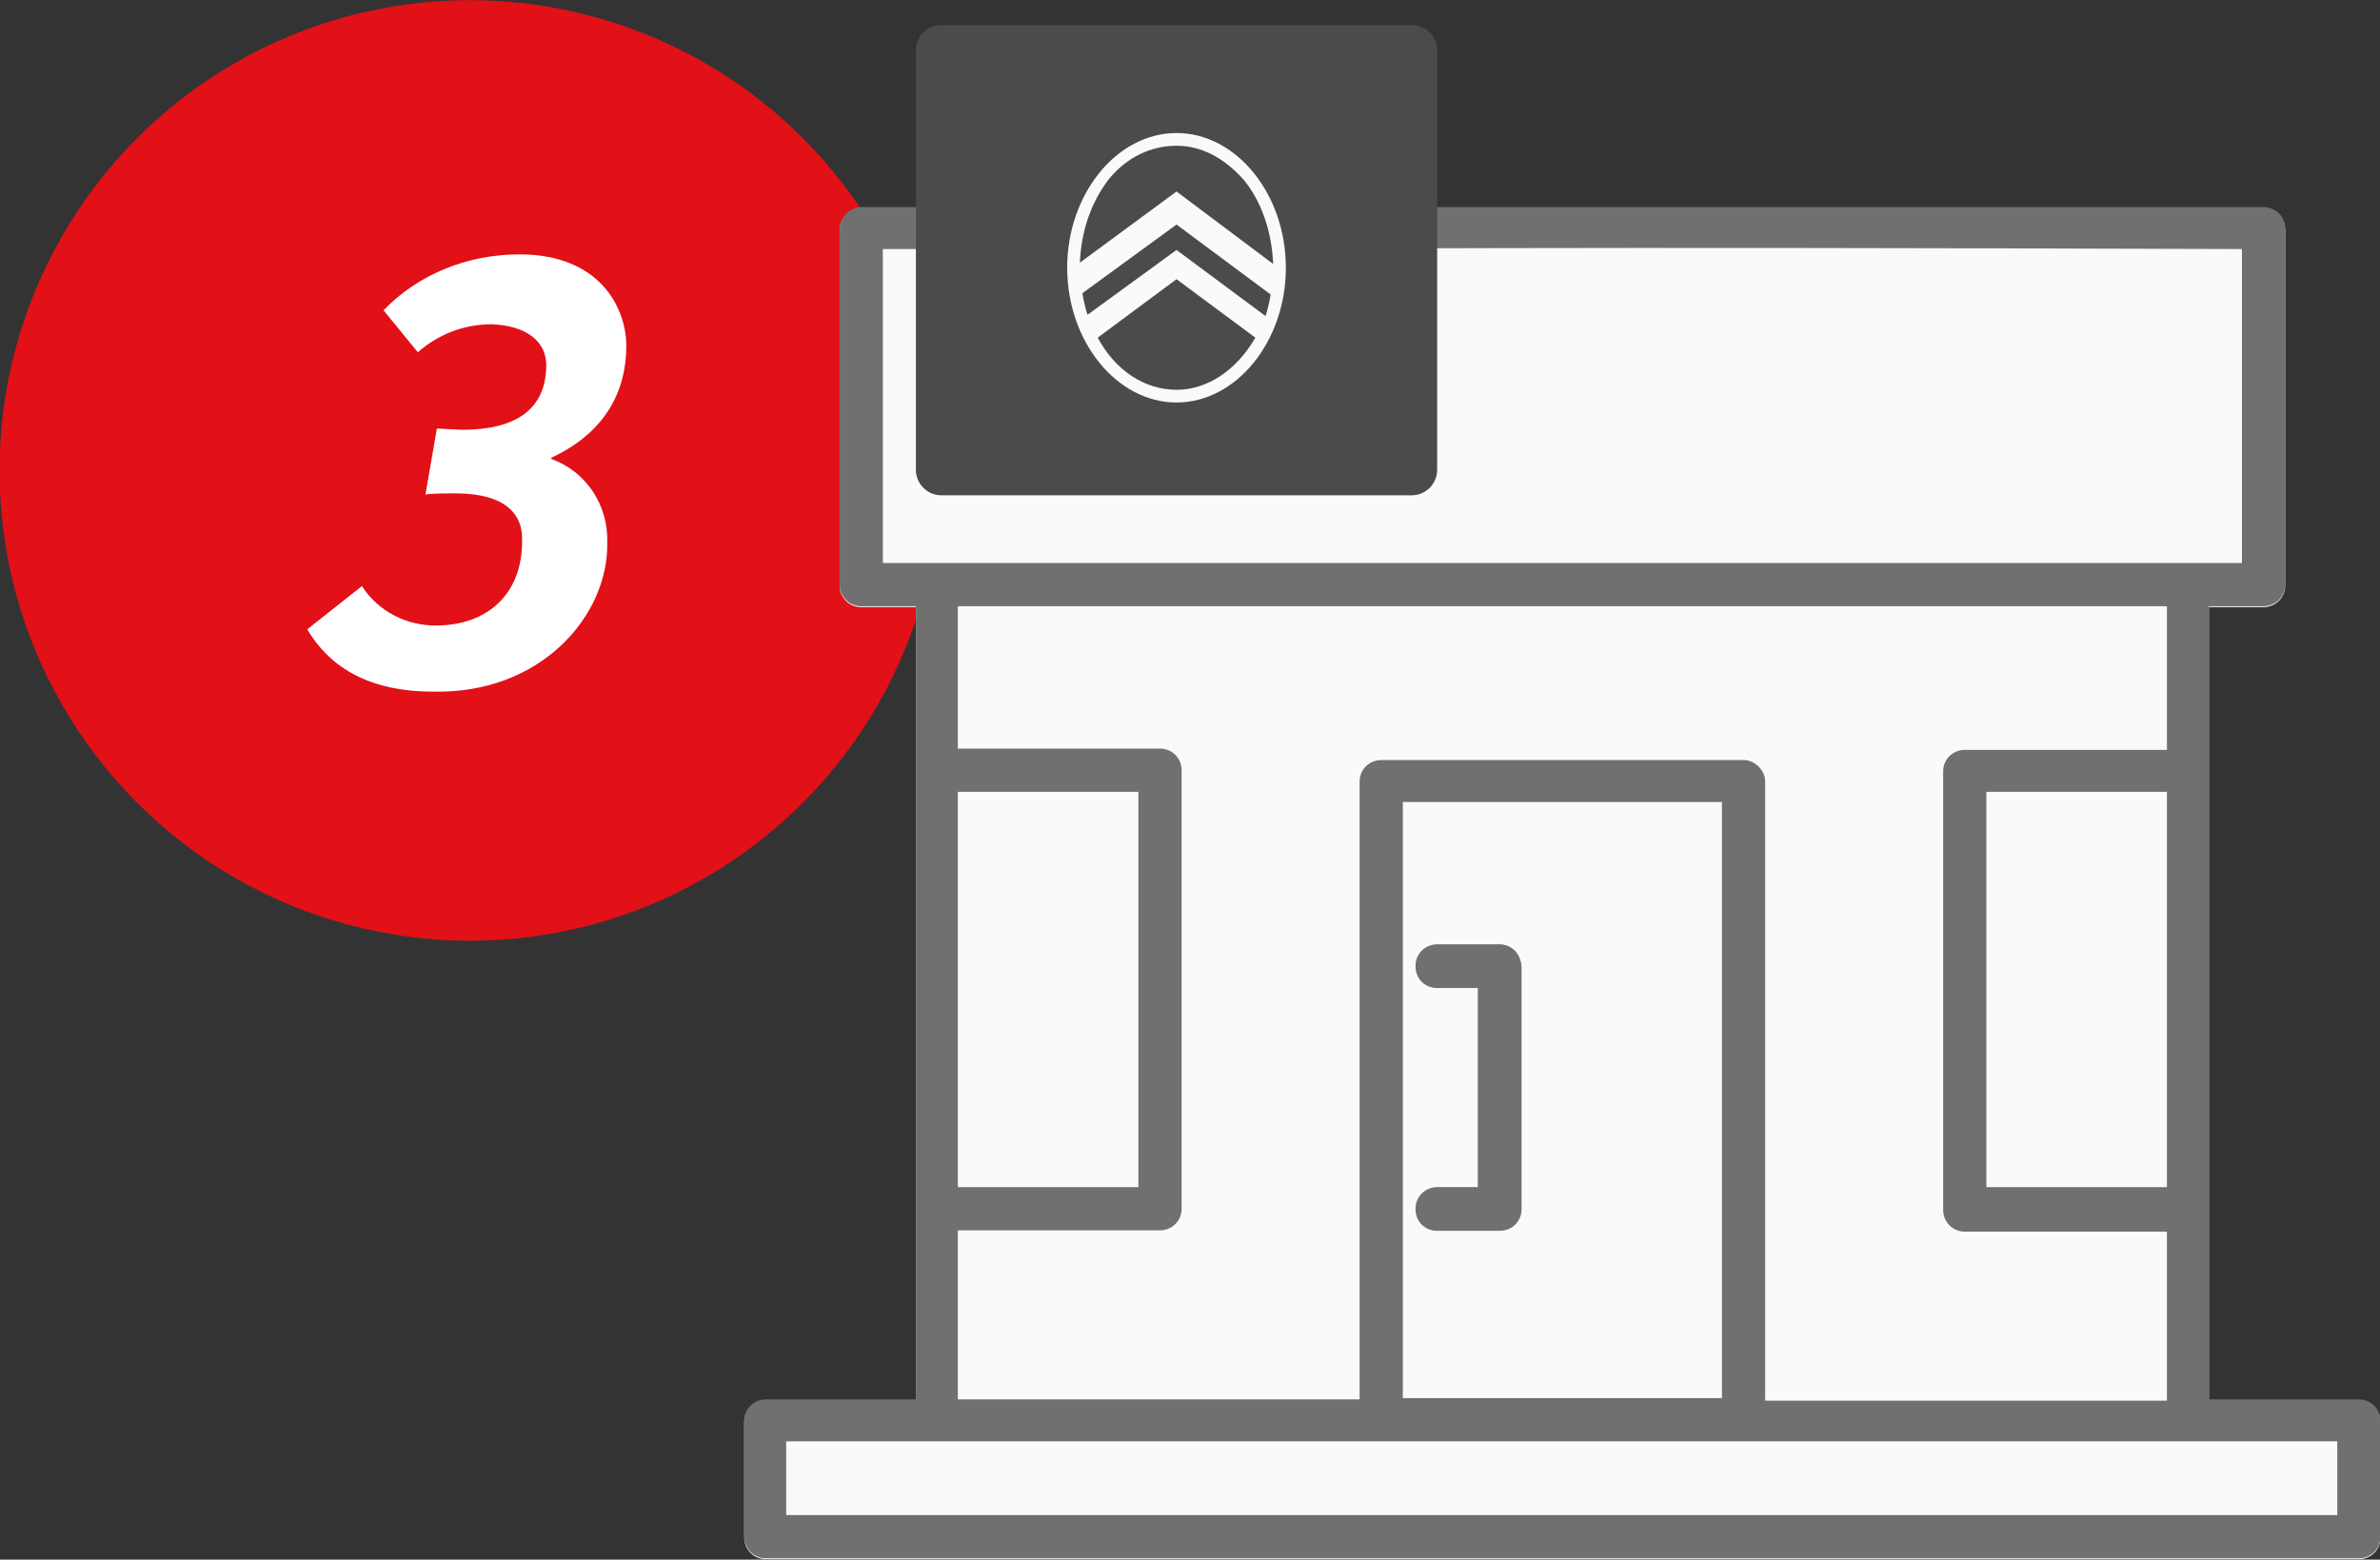
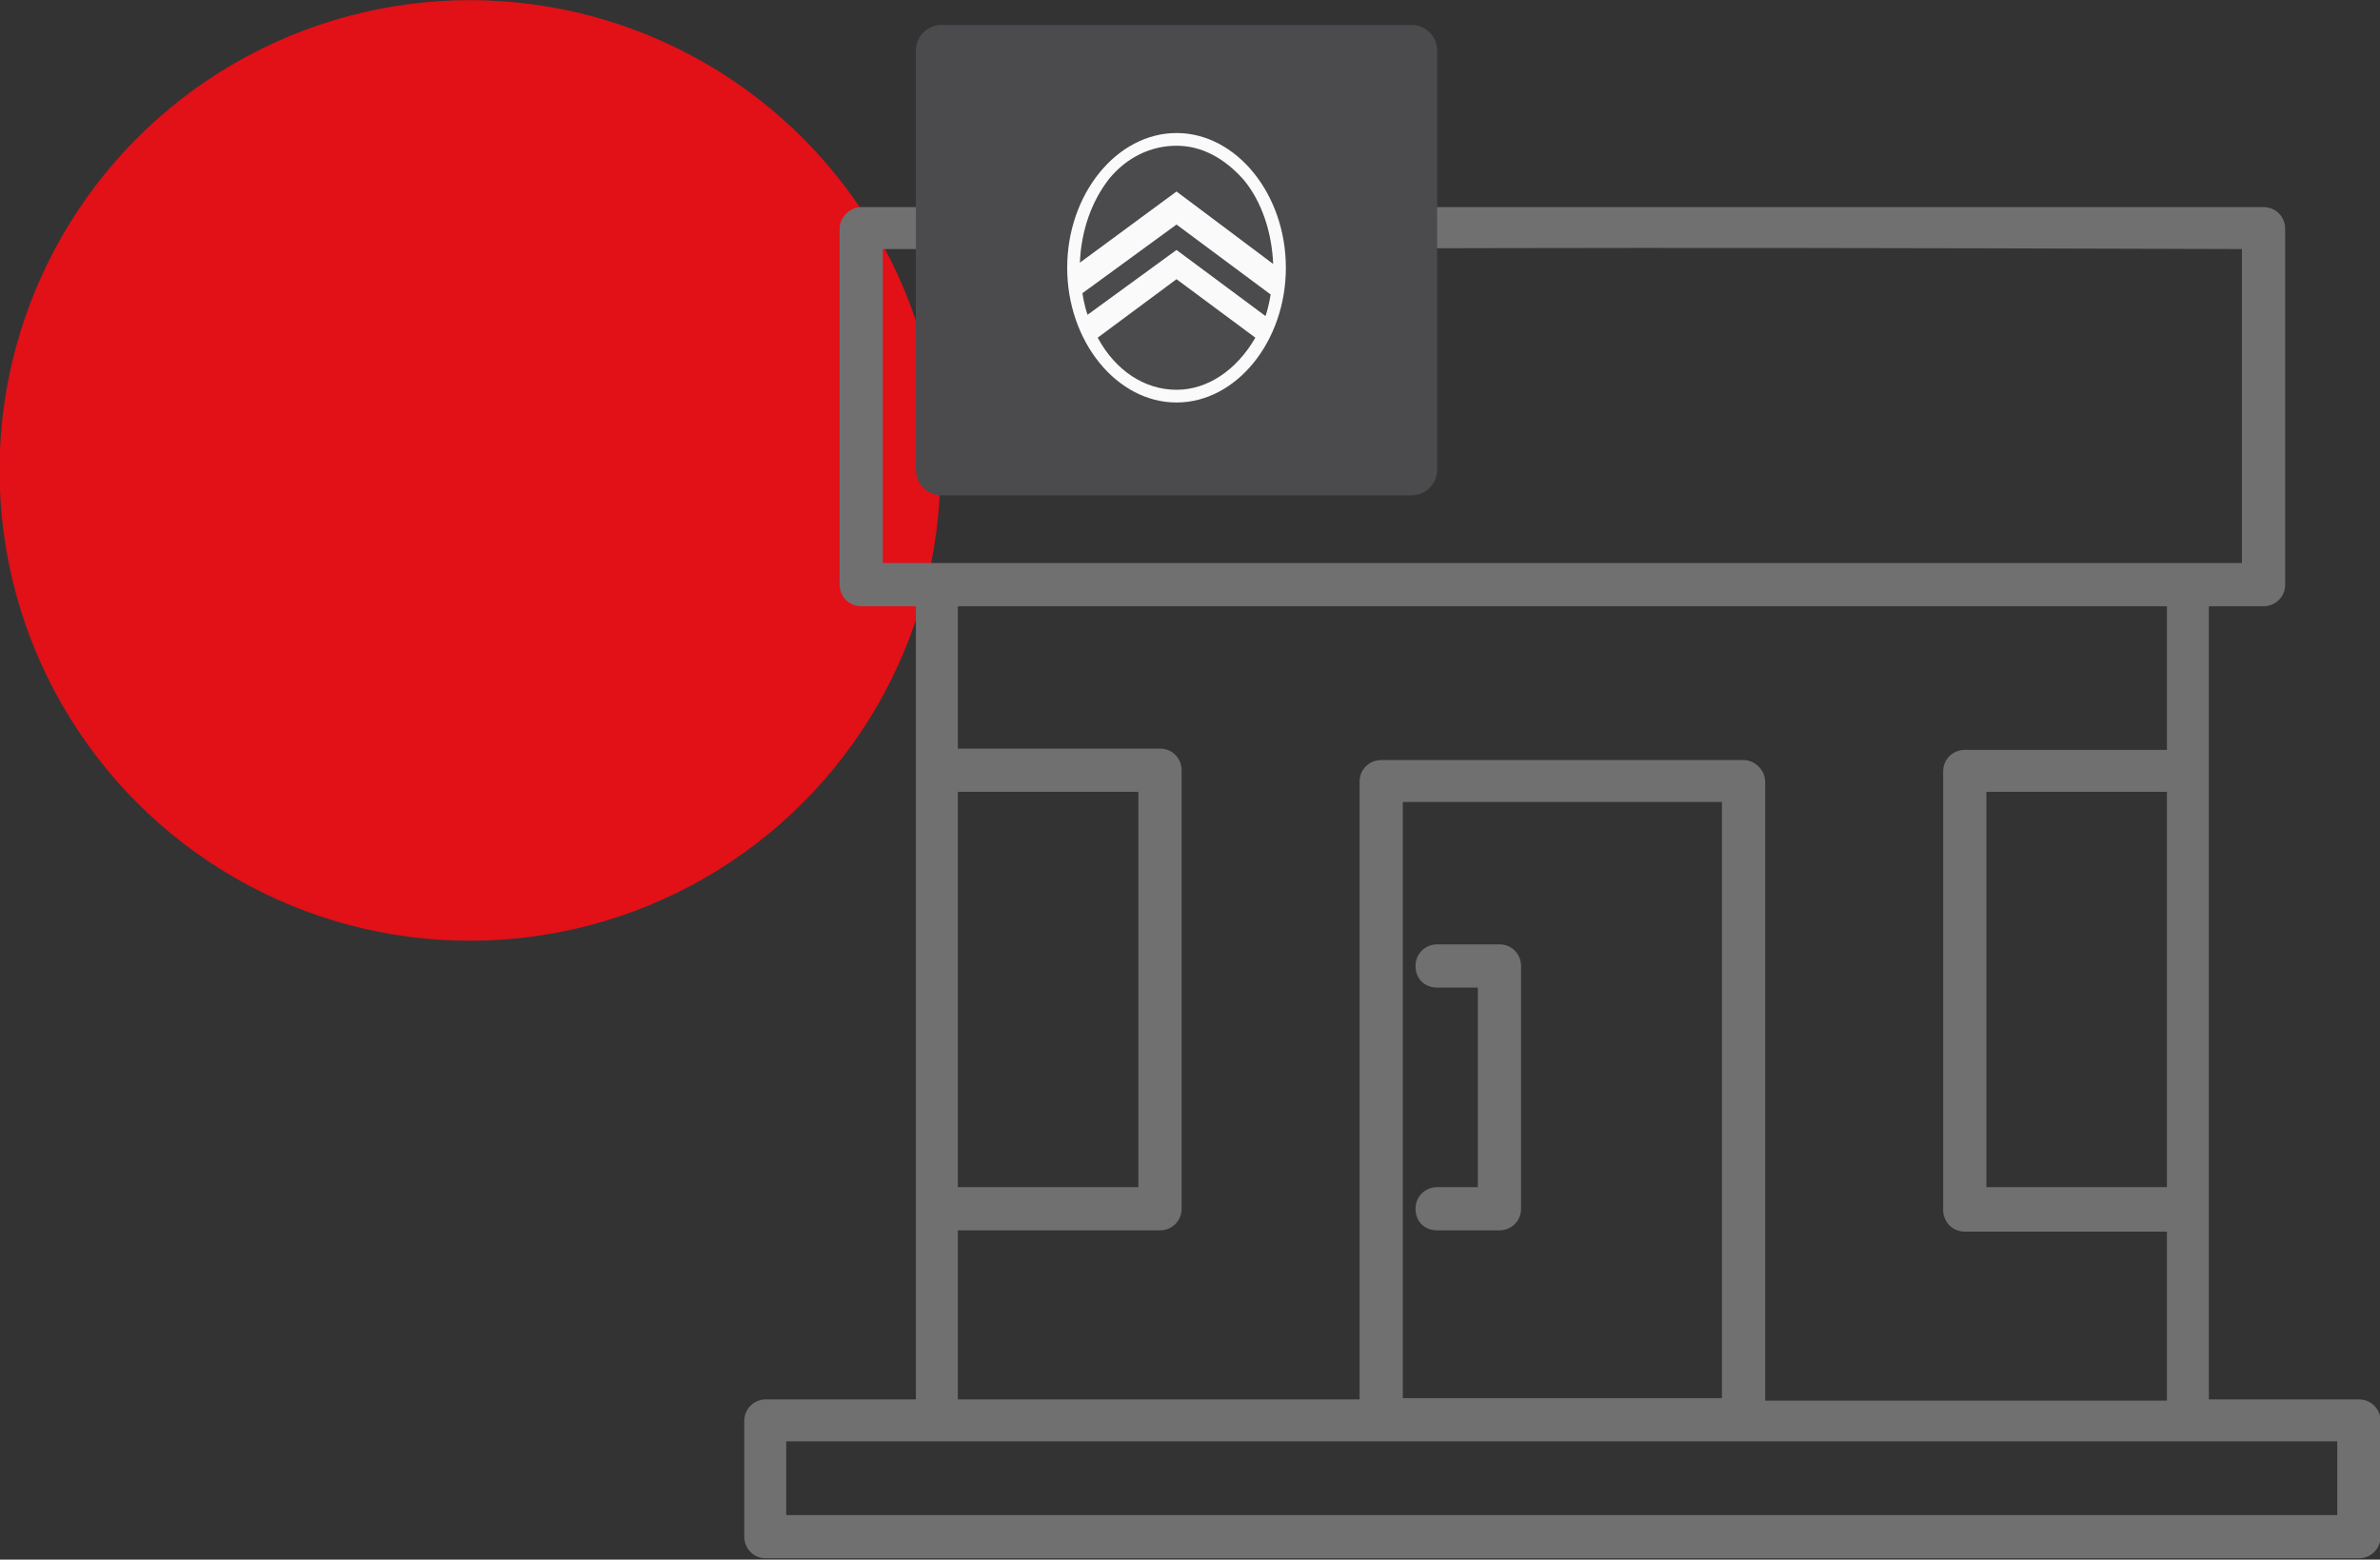
<svg xmlns="http://www.w3.org/2000/svg" version="1.1" id="Capa_1" x="0px" y="0px" viewBox="0 0 187.2 122.7" style="enable-background:new 0 0 187.2 122.7;" xml:space="preserve">
  <rect x="0" y="0" width="187.2" height="122.7" fill="#333333" stroke="none" />
  <style type="text/css">
	.st0{fill:#E21017;}
	.st1{fill:#FFFFFF;}
	.st2{fill:#FAFAFA;}
	.st3{fill:#707070;}
	.st4{fill:#4B4A4D;}
</style>
  <g id="Grupo_128" transform="translate(-613.636 -1990.489)">
    <circle id="Elipse_4" class="st0" cx="650.6" cy="2027.5" r="37" />
-     <path id="Trazado_98" class="st1" d="M661.4,2033.2c0.1-2.9-1.6-5.6-4.4-6.6v-0.1c4.3-2,5.9-5.3,5.9-8.8c0-2.9-2-7.2-8.4-7.2   c-4,0-7.9,1.5-10.7,4.4l2.7,3.3c1.6-1.4,3.6-2.2,5.8-2.2c2.8,0.1,4.3,1.4,4.3,3.2c0,3.5-2.4,5.1-6.6,5.1c-0.2,0-1.9-0.1-2-0.1   l-0.9,5.2c0.3-0.1,2-0.1,2.3-0.1c4.2,0,5.4,1.8,5.3,3.8c0,4.1-2.7,6.6-6.8,6.6c-2.3,0-4.5-1.1-5.8-3.1l-4.3,3.4   c1.6,2.7,4.5,4.9,9.9,4.9C656.2,2045.1,661.5,2038.9,661.4,2033.2z" />
    <g id="Grupo_45" transform="translate(672.176 1992.954)">
-       <path id="Trazado_95" class="st2" d="M127,107.7h-11.8V45.3h4.3c0.9,0,1.7-0.7,1.7-1.7c0,0,0,0,0,0v-28c0-0.9-0.7-1.7-1.7-1.7    c0,0,0,0,0,0c-59.7,0-60.6,0-110.3,0c-0.9,0-1.7,0.8-1.7,1.7v28c0,0.9,0.7,1.7,1.7,1.7c0,0,0,0,0,0h4.3v62.4H1.7    c-0.9,0-1.7,0.7-1.7,1.7c0,0,0,0,0,0v9.1c0,0.9,0.7,1.7,1.7,1.7c0,0,0,0,0,0H127c0.9,0,1.7-0.7,1.7-1.7c0,0,0,0,0,0v-9.1    C128.7,108.5,127.9,107.7,127,107.7C127,107.7,127,107.7,127,107.7z" />
      <g id="noun_Shop_3223140" transform="translate(0 13.829)">
        <path id="Trazado_83" class="st3" d="M127,93.8h-11.8V31.4h4.3c0.9,0,1.7-0.7,1.7-1.7c0,0,0,0,0,0v-28c0-0.9-0.7-1.7-1.7-1.7     c0,0,0,0,0,0C59.8,0,58.9,0,9.2,0C8.3,0,7.5,0.8,7.5,1.7v28c0,0.9,0.7,1.7,1.7,1.7c0,0,0,0,0,0h4.3v62.4H1.7     c-0.9,0-1.7,0.7-1.7,1.7c0,0,0,0,0,0v9.1c0,0.9,0.7,1.7,1.7,1.7c0,0,0,0,0,0H127c0.9,0,1.7-0.7,1.7-1.7c0,0,0,0,0,0v-9.1     C128.7,94.5,127.9,93.8,127,93.8C127,93.8,127,93.8,127,93.8z M10.9,28V3.3c48.3,0,46.6-0.2,106.9,0V28H10.9z M96,42.7     c-0.9,0-1.7,0.7-1.7,1.7c0,0,0,0,0,0v34.5c0,0.9,0.7,1.7,1.7,1.7c0,0,0,0,0,0h15.9v13.3H80.3V45.2c0-0.9-0.8-1.7-1.7-1.7H50.1     c-0.9,0-1.7,0.7-1.7,1.7c0,0,0,0,0,0v48.6H16.8V80.5h15.9c0.9,0,1.7-0.7,1.7-1.7c0,0,0,0,0,0V44.3c0-0.9-0.7-1.7-1.7-1.7     c0,0,0,0,0,0H16.8V31.4h95.1v11.3L96,42.7z M111.9,46v31.1H97.7V46H111.9z M76.9,46.8v46.9H51.8V46.8L76.9,46.8z M16.8,77.1V46     H31v31.1H16.8z M125.3,102.9H3.3v-5.8h122V102.9z" />
        <path id="Trazado_84" class="st3" d="M54.5,77.1c-0.9,0-1.7,0.7-1.7,1.7s0.7,1.7,1.7,1.7h4.9c0.9,0,1.7-0.7,1.7-1.7c0,0,0,0,0,0     V59.7c0-0.9-0.7-1.7-1.7-1.7c0,0,0,0,0,0h-4.9c-0.9,0-1.7,0.7-1.7,1.7s0.7,1.7,1.7,1.7h3.2v15.7H54.5z" />
      </g>
      <path id="Rectángulo_30" class="st4" d="M15.5-0.5h37c1.1,0,2,0.9,2,2v33c0,1.1-0.9,2-2,2h-37c-1.1,0-2-0.9-2-2v-33    C13.5,0.4,14.4-0.5,15.5-0.5z" />
      <g id="noun_Shop_3223140-2" transform="translate(52.84 71.866)">
-         <path id="Trazado_84-2" class="st3" d="M1.7,19.1c-0.9,0-1.7,0.7-1.7,1.7s0.7,1.7,1.7,1.7h4.9c0.9,0,1.7-0.7,1.7-1.7c0,0,0,0,0,0     V1.7C8.2,0.8,7.5,0,6.6,0c0,0,0,0,0,0H1.7C0.7,0,0,0.7,0,1.7s0.7,1.7,1.7,1.7h3.2v15.7H1.7z" />
-       </g>
-       <path class="st2" d="M34,8c-4.7,0-8.6,4.8-8.6,10.6s3.9,10.6,8.6,10.6s8.6-4.8,8.6-10.6S38.7,8,34,8L34,8z M27,22.3L27,22.3    c-0.3-0.9-0.4-1.7-0.4-1.7v0l0,0l7.4-5.4l7.4,5.5v0c0,0-0.1,0.8-0.4,1.7l0,0l0,0l0,0l-7-5.2L27,22.3z M34,28.2    c-2.5,0-4.8-1.5-6.2-4.1l0,0l6.2-4.6l6.2,4.6l0,0C38.7,26.7,36.4,28.2,34,28.2z M34,12.6l-7.6,5.6v0c0.1-2.5,0.9-4.8,2.3-6.6    C30.1,9.9,32,9,34,9c2,0,3.8,1,5.3,2.7c1.4,1.7,2.2,4.1,2.3,6.6v0l0,0L34,12.6z" />
+         </g>
+       <path class="st2" d="M34,8c-4.7,0-8.6,4.8-8.6,10.6s3.9,10.6,8.6,10.6s8.6-4.8,8.6-10.6S38.7,8,34,8L34,8z M27,22.3L27,22.3    c-0.3-0.9-0.4-1.7-0.4-1.7v0l0,0l7.4-5.4l7.4,5.5c0,0-0.1,0.8-0.4,1.7l0,0l0,0l0,0l-7-5.2L27,22.3z M34,28.2    c-2.5,0-4.8-1.5-6.2-4.1l0,0l6.2-4.6l6.2,4.6l0,0C38.7,26.7,36.4,28.2,34,28.2z M34,12.6l-7.6,5.6v0c0.1-2.5,0.9-4.8,2.3-6.6    C30.1,9.9,32,9,34,9c2,0,3.8,1,5.3,2.7c1.4,1.7,2.2,4.1,2.3,6.6v0l0,0L34,12.6z" />
    </g>
  </g>
</svg>